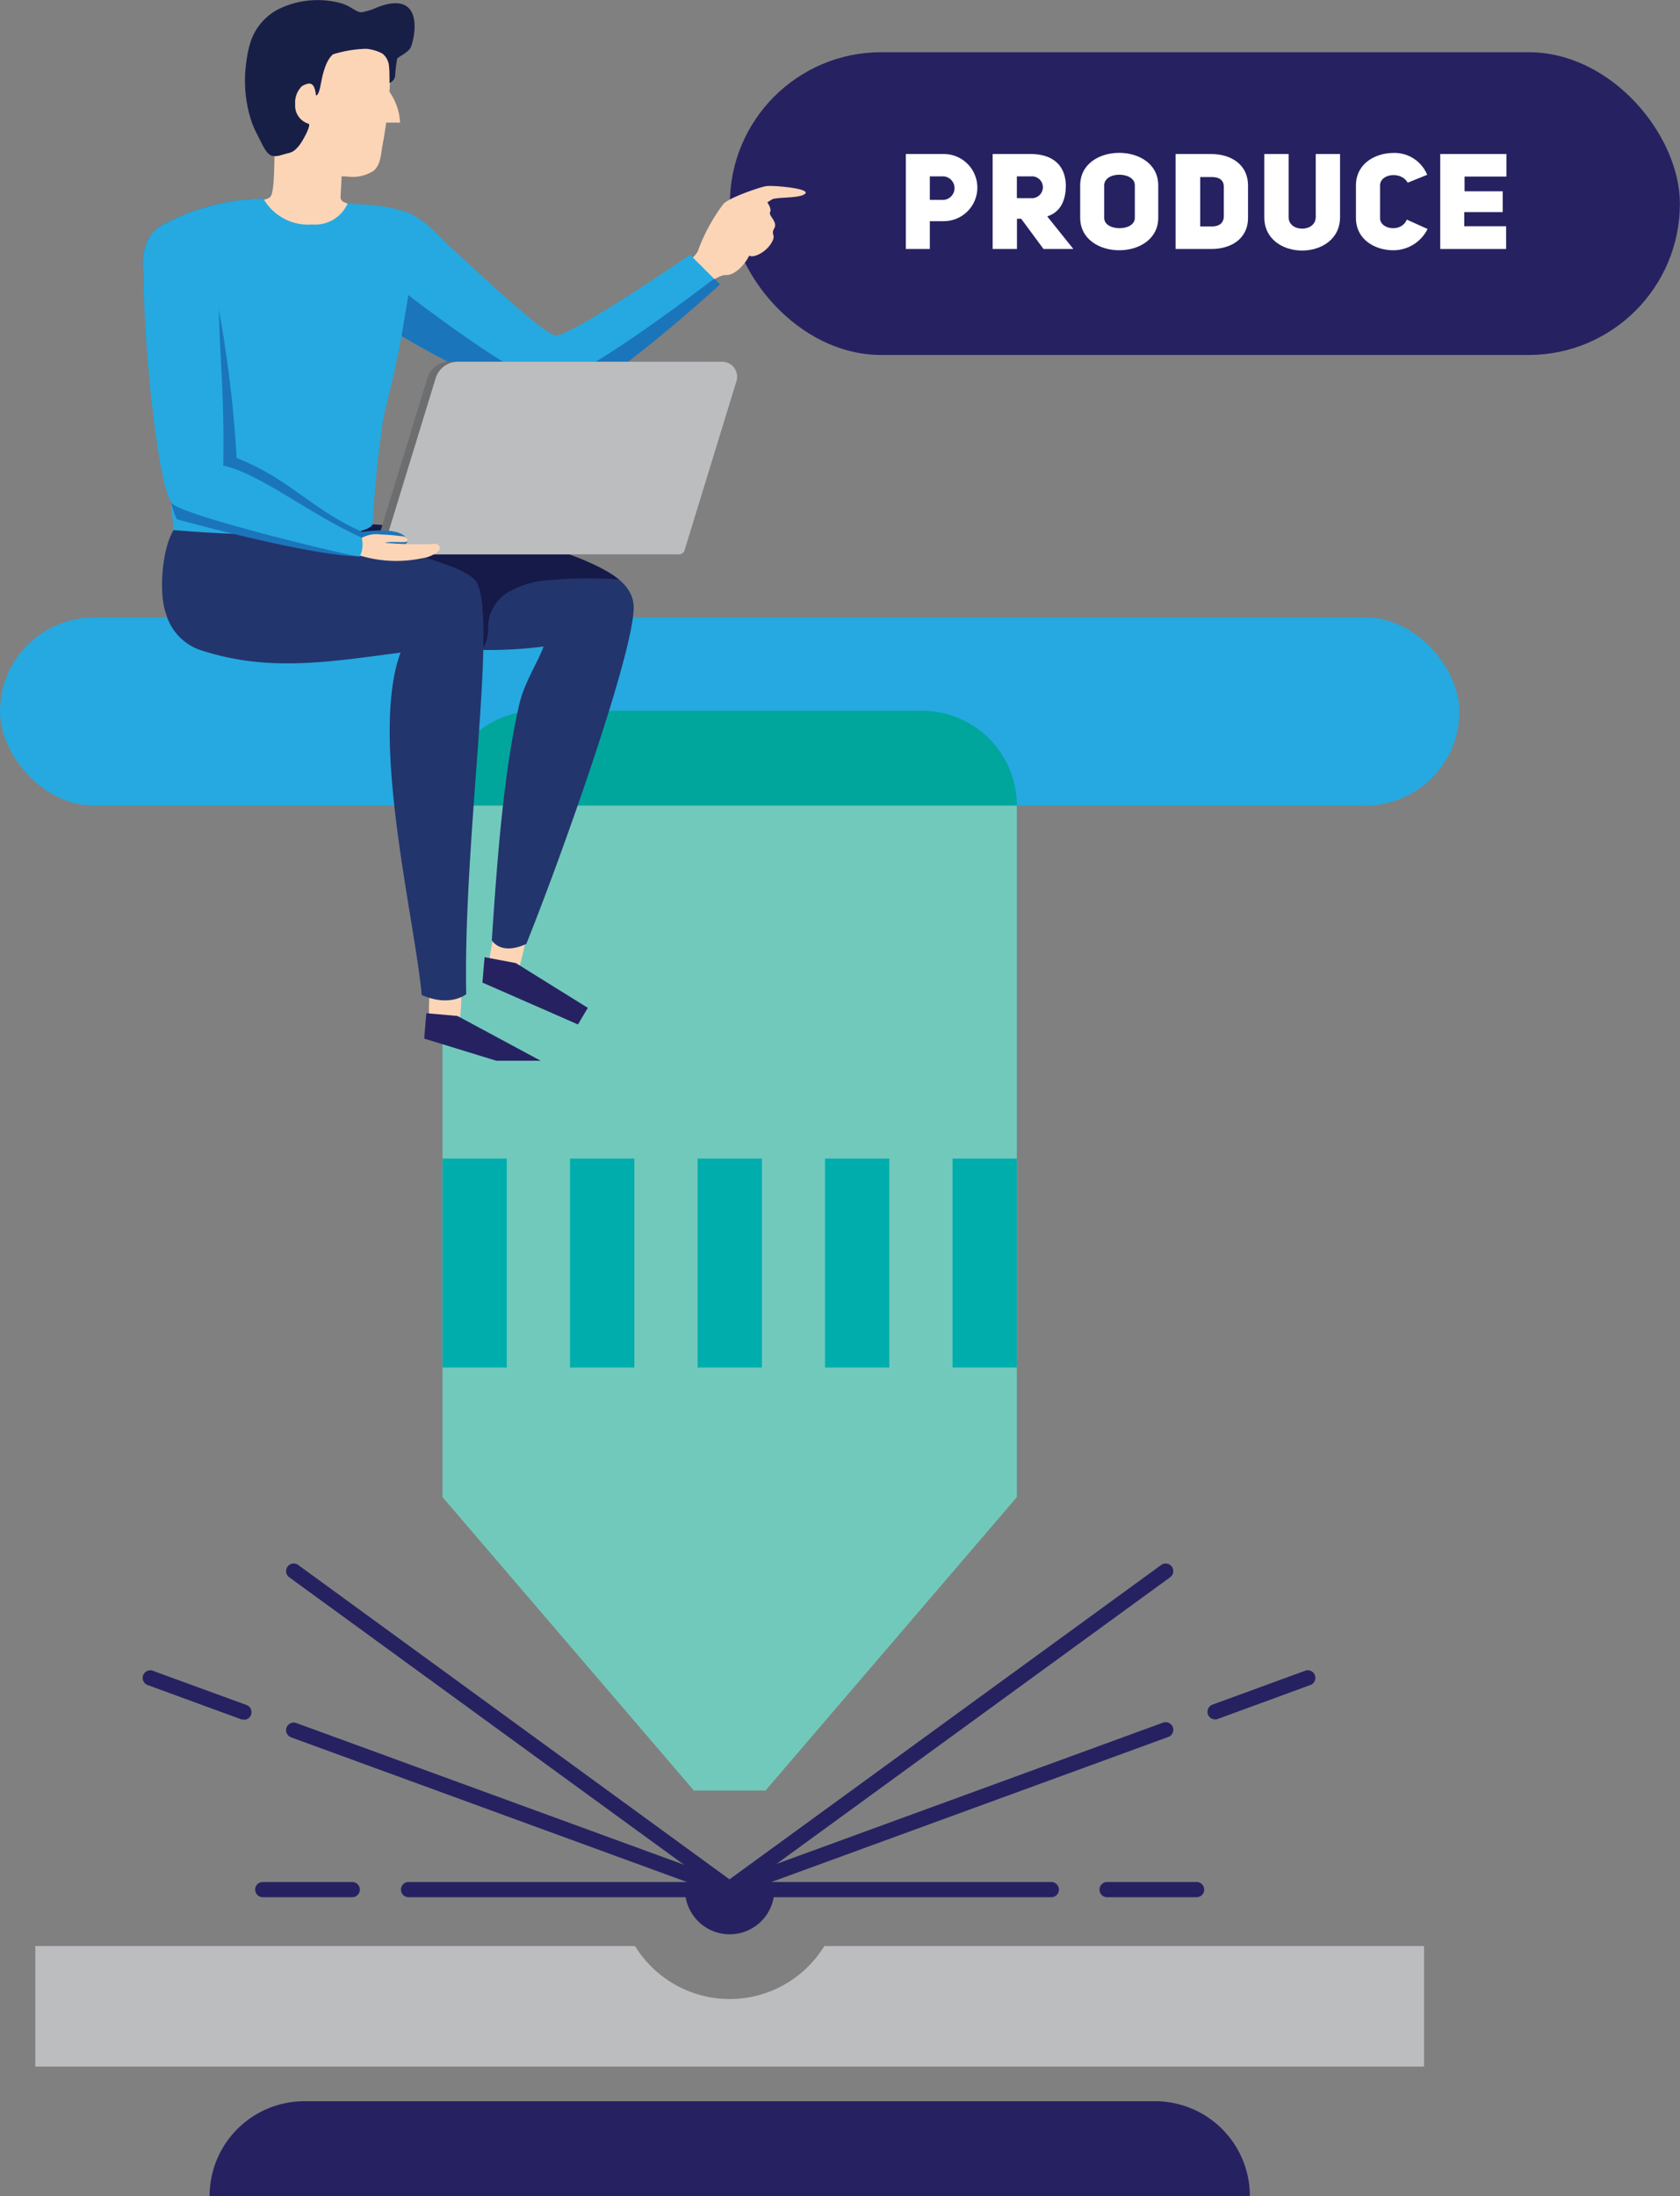
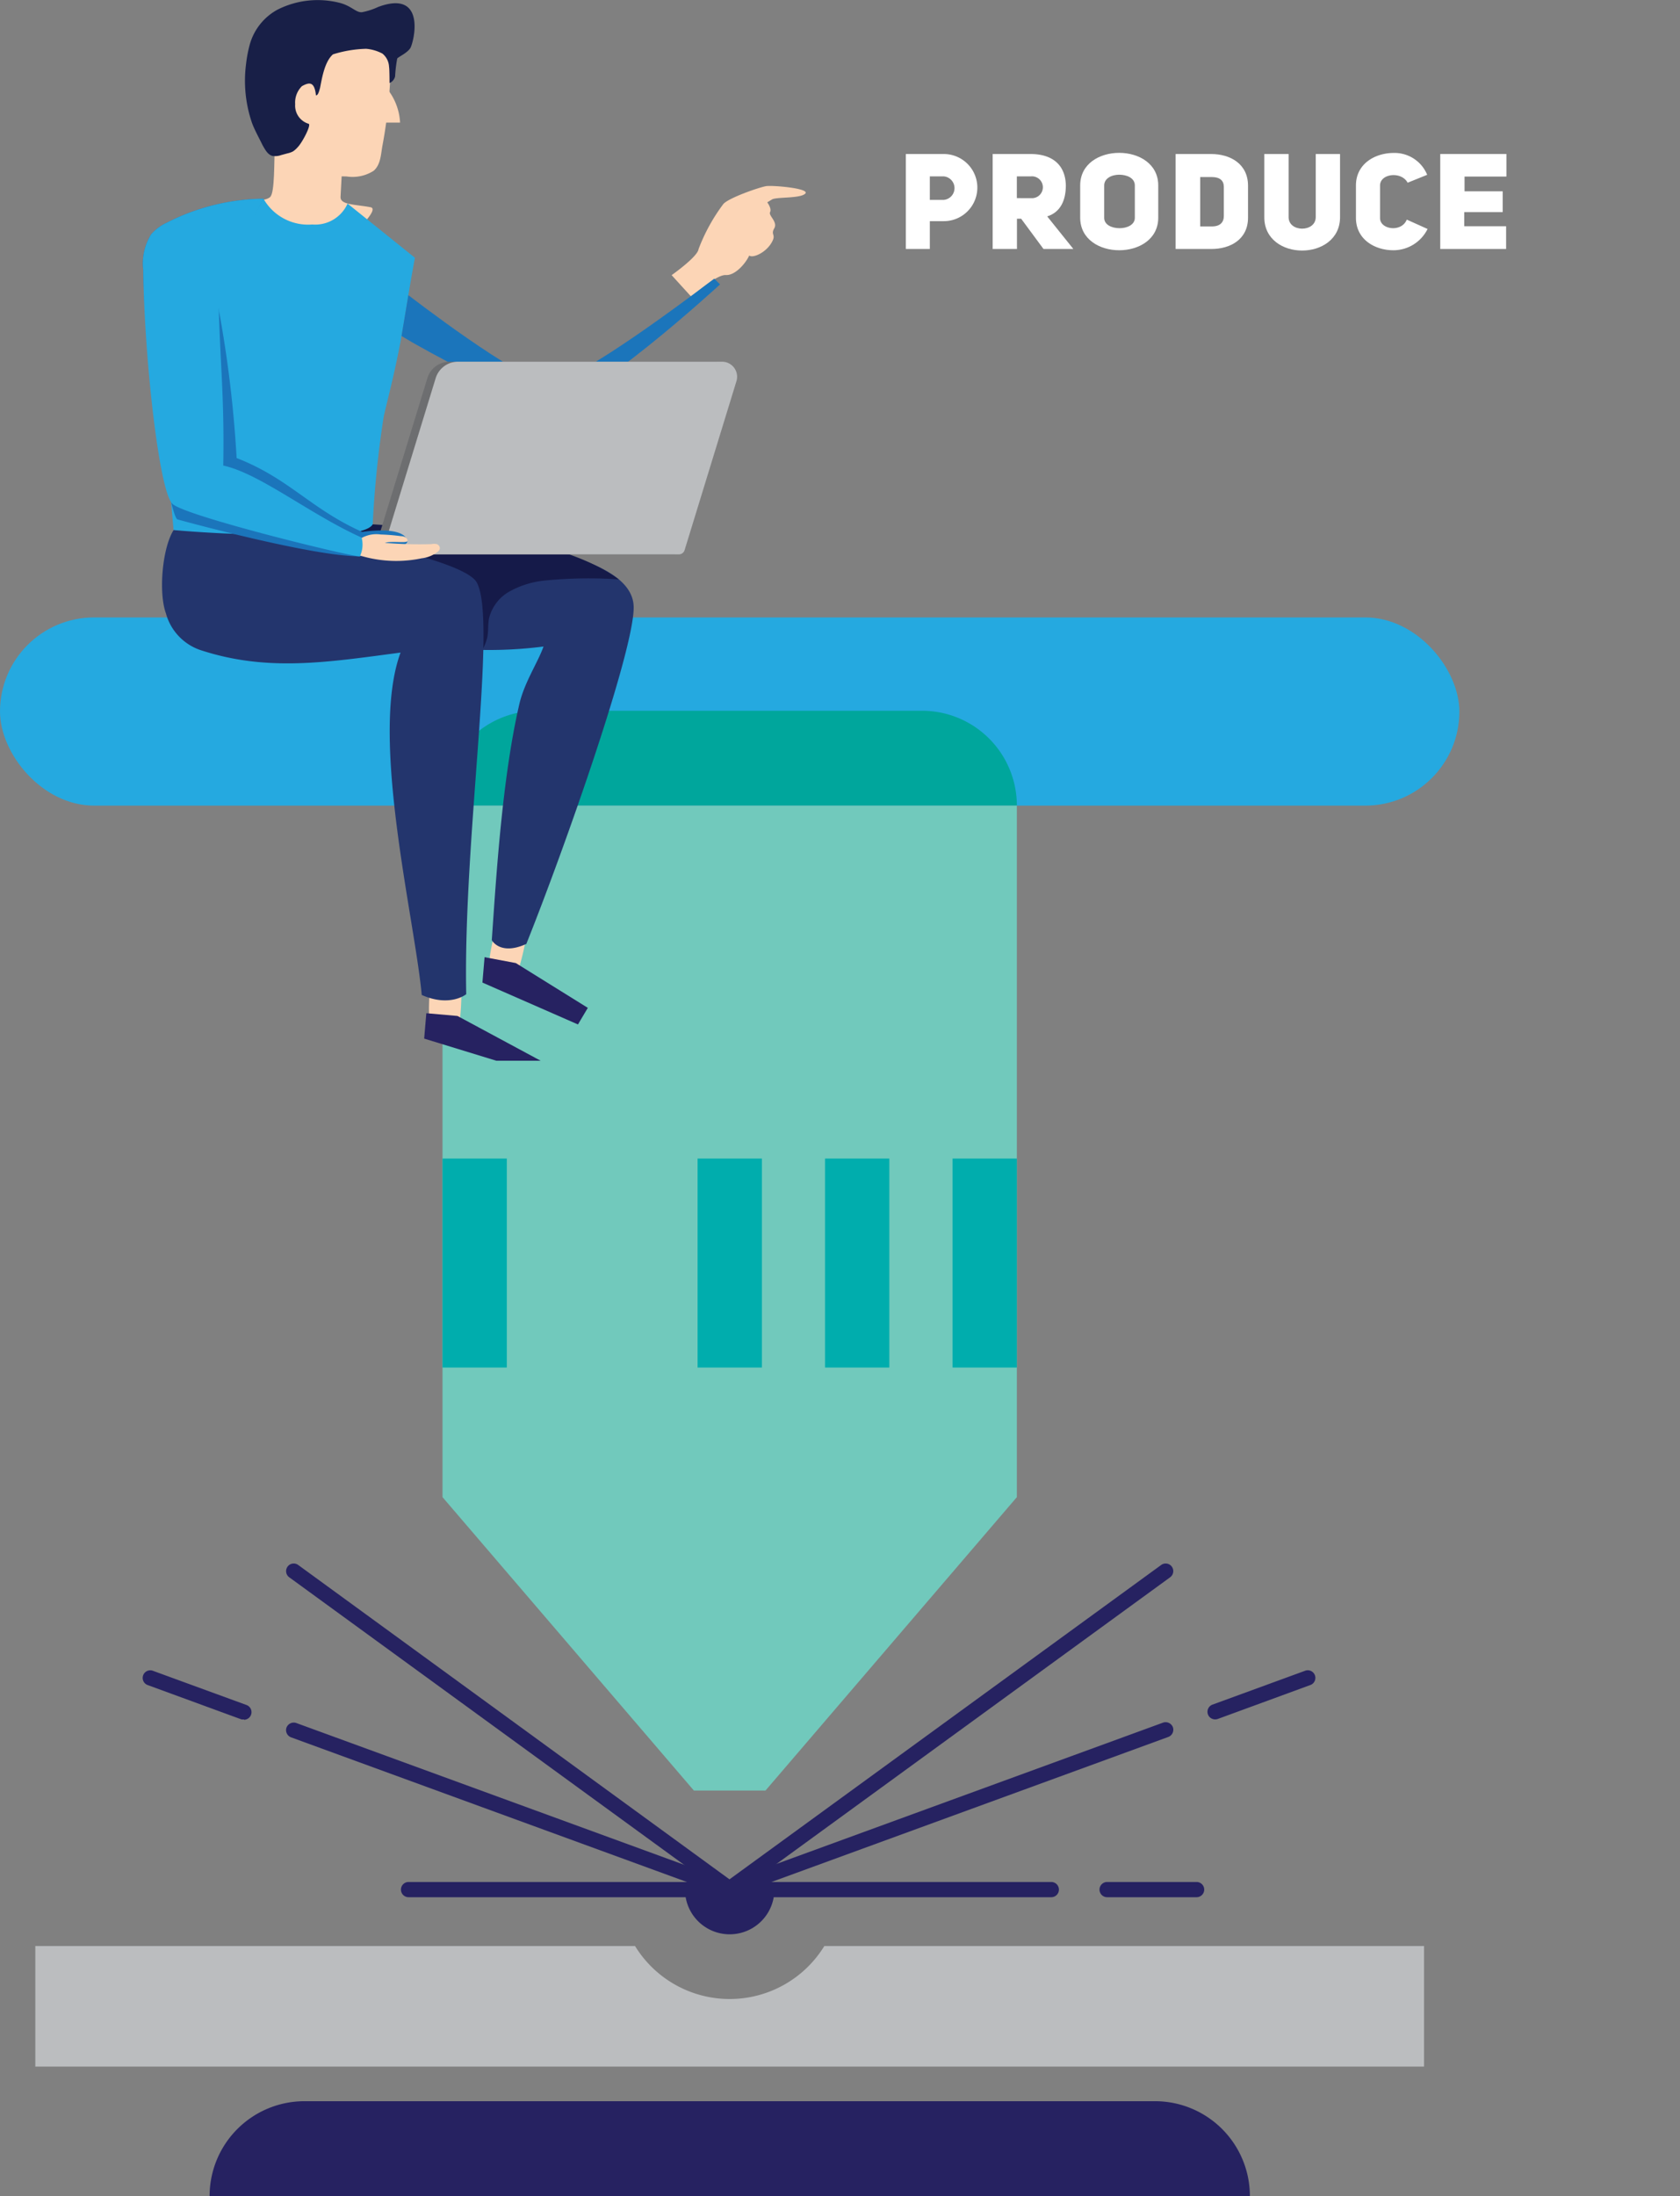
<svg xmlns="http://www.w3.org/2000/svg" viewBox="0 0 172.17 225">
  <rect x="0" y="0" width="172.17" height="225" fill="#808080" stroke="none" />
  <defs>
    <style>.cls-1{fill:#25a9e0;}.cls-2{fill:#262261;}.cls-3{fill:#fff;}.cls-4{fill:#00a69c;}.cls-5{fill:#71c9bc;}.cls-6{fill:#00adad;}.cls-7{fill:#bbbdbf;}.cls-8{fill:#fcd5b6;}.cls-9{fill:#23356d;}.cls-10{fill:#151a49;}.cls-11{fill:#1b75bb;}.cls-12{fill:#6d6e70;}.cls-13{fill:#181f47;}</style>
  </defs>
  <title>Ativo 2</title>
  <g id="Camada_2" data-name="Camada 2">
    <g id="Camada_1-2" data-name="Camada 1">
      <rect class="cls-1" y="63.26" width="149.56" height="19.28" rx="9.64" />
-       <rect class="cls-2" x="74.8" y="5.35" width="97.36" height="31.02" rx="15.51" />
      <path class="cls-3" d="M92.83,15.78h3.89a3.44,3.44,0,1,1,0,6.88H95.29v2.85H92.83Zm3.89,4.7a1.21,1.21,0,0,0,0-2.41H95.29v2.41Z" />
      <path class="cls-3" d="M104.65,22.41h-.43v3.1h-2.49V15.78h3.89c2,0,3.55.92,3.61,3.2,0,1.8-.73,2.82-1.91,3.19L110,25.51h-3.06Zm1-2.11a1.12,1.12,0,1,0,0-2.23h-1.44V20.3Z" />
      <path class="cls-3" d="M110.7,19c0-2.24,2-3.34,4-3.34s4,1.11,4,3.34V22.3c0,2.23-2,3.34-4,3.34s-4-1.11-4-3.34Zm2.46,3.32c0,.72.79,1.06,1.58,1.06s1.56-.36,1.56-1.06V19c0-.76-.81-1.1-1.6-1.1s-1.54.38-1.54,1.1Z" />
      <path class="cls-3" d="M124.12,15.78c1.95,0,3.78,1,3.78,3.25V22.3c0,2.24-1.83,3.22-3.78,3.21h-3.64V15.78Zm.08,7.42c.84,0,1.22-.43,1.22-1.06v-3c0-.63-.4-1-1.22-1H123V23.2Z" />
      <path class="cls-3" d="M132.06,22.25c0,1.57,2.77,1.57,2.78,0V15.78h2.49v6.47c0,4.56-7.78,4.56-7.76,0V15.78h2.49Z" />
      <path class="cls-3" d="M146.3,23.46a3.91,3.91,0,0,1-3.5,2.18c-1.91,0-3.84-1.11-3.84-3.32V19c0-2.2,1.93-3.33,3.88-3.33a3.61,3.61,0,0,1,3.42,2.24l-2,.81c-.66-1.21-2.83-.93-2.83.28v3.35c0,1.17,2.2,1.5,2.74.15Z" />
      <path class="cls-3" d="M150.09,19.6H154v2.13h-3.94v1.45h4.29v2.33H147.6V15.78h6.78v2.31h-4.29Z" />
      <path class="cls-4" d="M55.07,72.82H94.49a9.72,9.72,0,0,1,9.72,9.72v0a0,0,0,0,1,0,0H45.35a0,0,0,0,1,0,0v0A9.72,9.72,0,0,1,55.07,72.82Z" />
      <path class="cls-2" d="M31.2,215.28h87.17a9.72,9.72,0,0,1,9.72,9.72v0a0,0,0,0,1,0,0H21.48a0,0,0,0,1,0,0v0A9.72,9.72,0,0,1,31.2,215.28Z" />
      <polygon class="cls-5" points="78.45 183.45 104.21 153.39 104.21 82.54 45.35 82.54 45.35 153.39 71.11 183.45 78.45 183.45" />
      <path class="cls-2" d="M74.92,194.38a.79.79,0,0,1-.46-.15L29.64,161.6a.78.78,0,1,1,.92-1.26L75.38,193a.78.78,0,0,1-.46,1.41Z" />
      <path class="cls-2" d="M74.92,194.38a.75.75,0,0,1-.26,0L29.83,178a.79.79,0,0,1-.47-1,.8.8,0,0,1,1-.47l44.82,16.38a.78.78,0,0,1-.27,1.51Z" />
      <path class="cls-2" d="M25,176.16a.75.75,0,0,1-.26,0l-9.56-3.5a.78.78,0,1,1,.54-1.46l9.55,3.49a.78.78,0,0,1-.27,1.51Z" />
      <path class="cls-2" d="M74.92,194.38H41.87a.78.78,0,1,1,0-1.56H74.92a.78.78,0,0,1,0,1.56Z" />
-       <path class="cls-2" d="M36.1,194.38H26.93a.78.78,0,0,1,0-1.56H36.1a.78.78,0,0,1,0,1.56Z" />
      <path class="cls-2" d="M74.64,194.38a.78.78,0,0,1-.46-1.41L119,160.34a.78.78,0,0,1,.92,1.26L75.1,194.23A.79.79,0,0,1,74.64,194.38Z" />
      <path class="cls-2" d="M74.64,194.38a.78.78,0,0,1-.27-1.51l44.83-16.38a.8.8,0,0,1,1,.47.79.79,0,0,1-.47,1L74.9,194.34A.75.75,0,0,1,74.64,194.38Z" />
      <path class="cls-2" d="M124.52,176.16a.78.78,0,0,1-.27-1.51l9.55-3.49a.78.78,0,0,1,.54,1.46l-9.55,3.5A.84.84,0,0,1,124.52,176.16Z" />
      <path class="cls-2" d="M107.69,194.38h-33a.78.78,0,0,1,0-1.56h33.05a.78.78,0,0,1,0,1.56Z" />
      <path class="cls-2" d="M122.63,194.38h-9.17a.78.78,0,1,1,0-1.56h9.17a.78.78,0,0,1,0,1.56Z" />
      <rect class="cls-6" x="45.35" y="118.7" width="6.59" height="21.41" />
      <rect class="cls-6" x="97.62" y="118.7" width="6.59" height="21.41" />
-       <rect class="cls-6" x="58.42" y="118.7" width="6.59" height="21.41" />
      <rect class="cls-6" x="71.49" y="118.7" width="6.59" height="21.41" />
      <rect class="cls-6" x="84.55" y="118.7" width="6.59" height="21.41" />
      <path class="cls-2" d="M79.36,193.6a4.58,4.58,0,0,1-9.16,0Z" />
      <path class="cls-7" d="M84.48,199.38a11.38,11.38,0,0,1-19.4,0H3.62v12.35H145.94V199.38Z" />
      <path class="cls-8" d="M68.83,28.19s2.67-1.88,2.76-2.67a18.66,18.66,0,0,1,2.55-4.63c.59-.64,3.72-1.72,4.39-1.82s4.49.23,4,.76-3,.33-3.42.61l-.48.29s.48.64.29,1,.81,1,.43,1.66.16.62-.19,1.31c-.56,1.15-2,1.79-2.38,1.48-.29.68-1.38,2.06-2.4,2s-3.52,2.24-3.52,2.24Z" />
      <path class="cls-8" d="M28.17,14.8c-.09,1.8,0,4.91-.48,5.38s-2.16.39-2.16.39,5.91,7.48,6.44,7.07,7.53-6.12,6-6.41-3.12-.23-3.07-1.05.09-1.62.13-2.44Z" />
      <path class="cls-1" d="M21.42,54.76S33,56.07,35.62,56.13s2.53-1.34,2.53-1.34a104.53,104.53,0,0,1,1.18-12.15c.51-2.18.74-3,1.19-5.06,1-4.61.95-5.49,2-11.17l-6.9-5.55A3.63,3.63,0,0,1,32,23,5.27,5.27,0,0,1,27,20.36l-9.4,6.25L16.67,41.8l1.12,12.51" />
      <path class="cls-8" d="M28,13.18a20.89,20.89,0,0,0,.81,2.66A3,3,0,0,0,32,18l3.53.08a4,4,0,0,0,2.76-.58c.73-.63.74-1.69.9-2.56.21-1.11.38-2.24.51-3.36A51,51,0,0,0,40.05,5,5.4,5.4,0,0,0,40,4.05a.75.75,0,0,0-.15-.34.73.73,0,0,0-.43-.16,36.47,36.47,0,0,0-6.68-.43,7.67,7.67,0,0,0-4.5,1.19,8.55,8.55,0,0,0-2.39,4.05c-.09.24-.15.56.06.71Z" />
      <path class="cls-8" d="M53.93,95.94A24.21,24.21,0,0,1,53.24,99c-.3.79-2.88.07-3.05-.44s.81-4.24.81-4.24Z" />
      <polygon class="cls-2" points="49.44 100.67 49.66 98.07 52.86 98.67 60.24 103.26 59.23 104.96 49.44 100.67" />
      <path class="cls-9" d="M42.55,65.93a43.59,43.59,0,0,0,13.15.31c-.57,1.63-2,3.72-2.5,6C51.45,79.84,50.84,90,50.4,96.32c0,0,.84,1.62,3.54.39,4-10,11.07-30.14,11-34.52-.08-5.57-14-6.91-24.19-8.29" />
      <path class="cls-10" d="M24.79,54.77c-3.21,2.34,17.76,11.16,17.76,11.16a35.22,35.22,0,0,0,6.88.66,5,5,0,0,0,.51-1.3c.12-.61.06-1.25.16-1.86a4.32,4.32,0,0,1,2.1-2.82,9.29,9.29,0,0,1,3.43-1.11,45.74,45.74,0,0,1,7.78-.14c-6.3-4.65-19.2-5.26-25.21-5.64C37.05,55.62,25.25,54.44,24.79,54.77Z" />
      <path class="cls-8" d="M47.28,101.24a24.1,24.1,0,0,1-.14,3.16c-.16.82-2.83.56-3.08.09s.06-4.32.06-4.32Z" />
      <polygon class="cls-2" points="43.47 106.41 43.69 103.81 46.88 104.09 55.41 108.68 50.87 108.68 43.47 106.41" />
      <path class="cls-9" d="M17.79,54.31A131.48,131.48,0,0,0,32,54.76c1.82,0,15.54,2.58,16.85,4.9,2.16,3.83-1.4,26.19-1.07,42.2,0,0-1.65,1.37-4.56.08-.72-7.86-5.37-26.42-2.17-35.08-7.56,1-13.67,2-20.55-.27A5.5,5.5,0,0,1,17,62.83C16.24,60.74,16.62,56.18,17.79,54.31Z" />
-       <path class="cls-1" d="M35.62,20.86s1.65.09,2,.12a15.26,15.26,0,0,1,4.08.77c1.87.69,3.19,2.43,4.71,3.79s9.07,8.55,10.48,8.82S70.72,26.1,70.72,26.1l3,3S60.26,41.61,56.23,41.63c-1.95,0-12.72-5.66-16.17-7.86Z" />
      <path class="cls-11" d="M56.2,39.24c2.78.15,15.49-9.56,17-10.69l.59.59S60.26,41.61,56.23,41.63c-1.62,0-9.37-3.93-13.91-6.51l-1.17-.69.7-4.19S53.26,39.07,56.2,39.24Z" />
      <path class="cls-12" d="M69.15,56.8H38.26L43.8,38.74a2.37,2.37,0,0,1,2.27-1.68H73.13a1.55,1.55,0,0,1,1.47,2Z" />
      <path class="cls-7" d="M69.54,56.8H39.11l5.54-18.06a2.39,2.39,0,0,1,2.27-1.68H74a1.54,1.54,0,0,1,1.47,2l-5.31,17.3A.62.62,0,0,1,69.54,56.8Z" />
      <path class="cls-11" d="M22,29.57a121.29,121.29,0,0,1,2.25,17.36c5.4,2.1,7.59,5.22,12.88,7.57,0,0,4.17-.69,4.61.88C42,56.29,36.88,57,36.88,57,32,57,19.07,53.46,18.2,53.22s-3.42-16.66-3.52-25.57A5.62,5.62,0,0,1,15.5,24a4.75,4.75,0,0,1,1.59-1.18A22.33,22.33,0,0,1,27,20.36" />
      <path class="cls-8" d="M36.43,55.58A3.11,3.11,0,0,1,39,54.76a20.19,20.19,0,0,1,2.06.17c.31,0,.67.11.71.45s-1.52,0-2.33.24a42.39,42.39,0,0,0,4.78.13,1.26,1.26,0,0,1,.55,0,.47.47,0,0,1,.31.42.53.53,0,0,1-.22.36,3.28,3.28,0,0,1-1.64.67A12.73,12.73,0,0,1,36,56.61" />
      <path class="cls-1" d="M22.37,29.44c.12,7.43.65,10.83.51,18.26,3.73.8,8.89,5,14.18,7.38A2.79,2.79,0,0,1,36.88,57c-.4.15-17.82-4.09-19.2-5.37s-2.9-15.08-3-24A5.62,5.62,0,0,1,15.5,24a4.75,4.75,0,0,1,1.59-1.18A22.33,22.33,0,0,1,27,20.36" />
      <path class="cls-13" d="M25.22,6.53a13.17,13.17,0,0,1,.34-1.83A5.85,5.85,0,0,1,28.42,1,9.13,9.13,0,0,1,34.88.31c1.18.33,1.62,1,2.22.94A6.89,6.89,0,0,0,38.76.71C43.38-1,42.6,3.57,42.11,4.81c-.22.55-1.26,1-1.4,1.18a13.87,13.87,0,0,0-.22,1.84,1,1,0,0,1-.57.68s0-1.46-.05-1.66a1.84,1.84,0,0,0-.68-1.36A4.34,4.34,0,0,0,37.52,5a12.34,12.34,0,0,0-3.4.57C33.26,6.33,33,8,32.8,9c-.12.46-.23.78-.42.77-.15-1.37-.62-1.4-1.44-.94a2.36,2.36,0,0,0-.69,1.85,1.94,1.94,0,0,0,1.37,2c.33.07-.65,1.94-1.11,2.4a2.43,2.43,0,0,1-.48.43,2.2,2.2,0,0,1-.56.2l-.66.18a1.77,1.77,0,0,1-.91.08c-.48-.14-.74-.66-1-1.11-.36-.75-.78-1.48-1.07-2.25A13.33,13.33,0,0,1,25.22,6.53Z" />
      <path class="cls-8" d="M38.79,8.21A6,6,0,0,1,41,12.56H37.19Z" />
    </g>
  </g>
</svg>